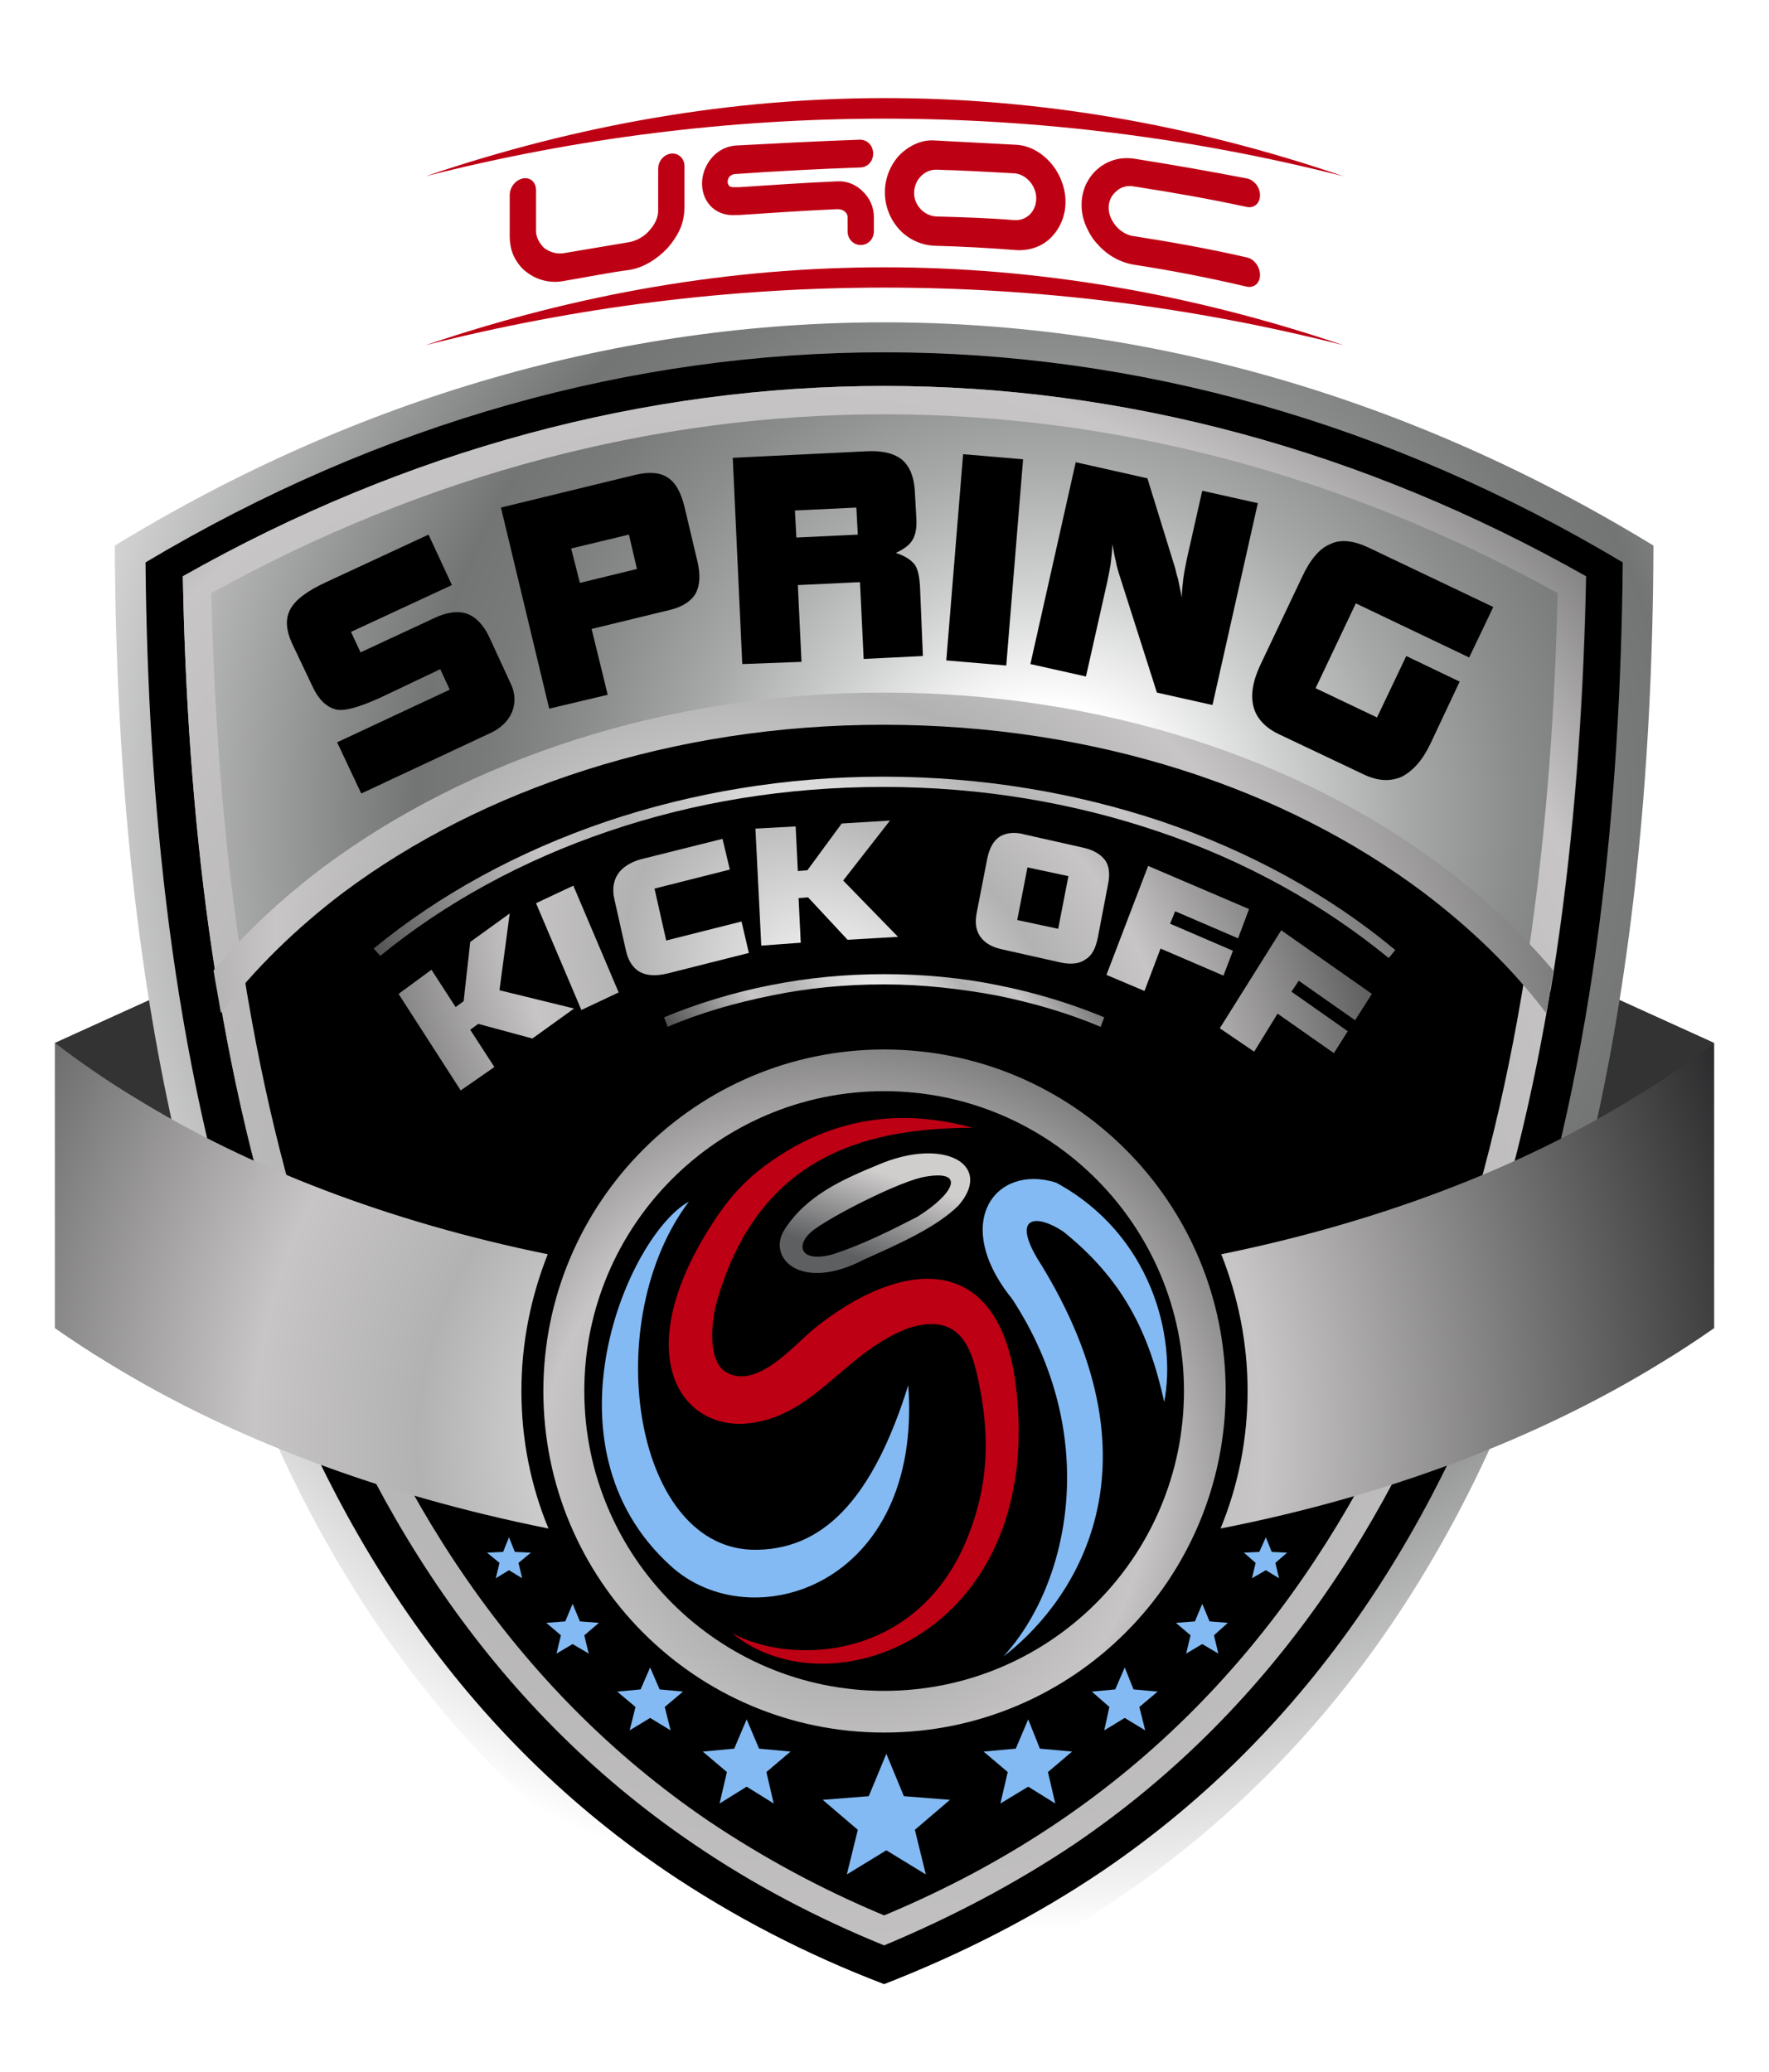
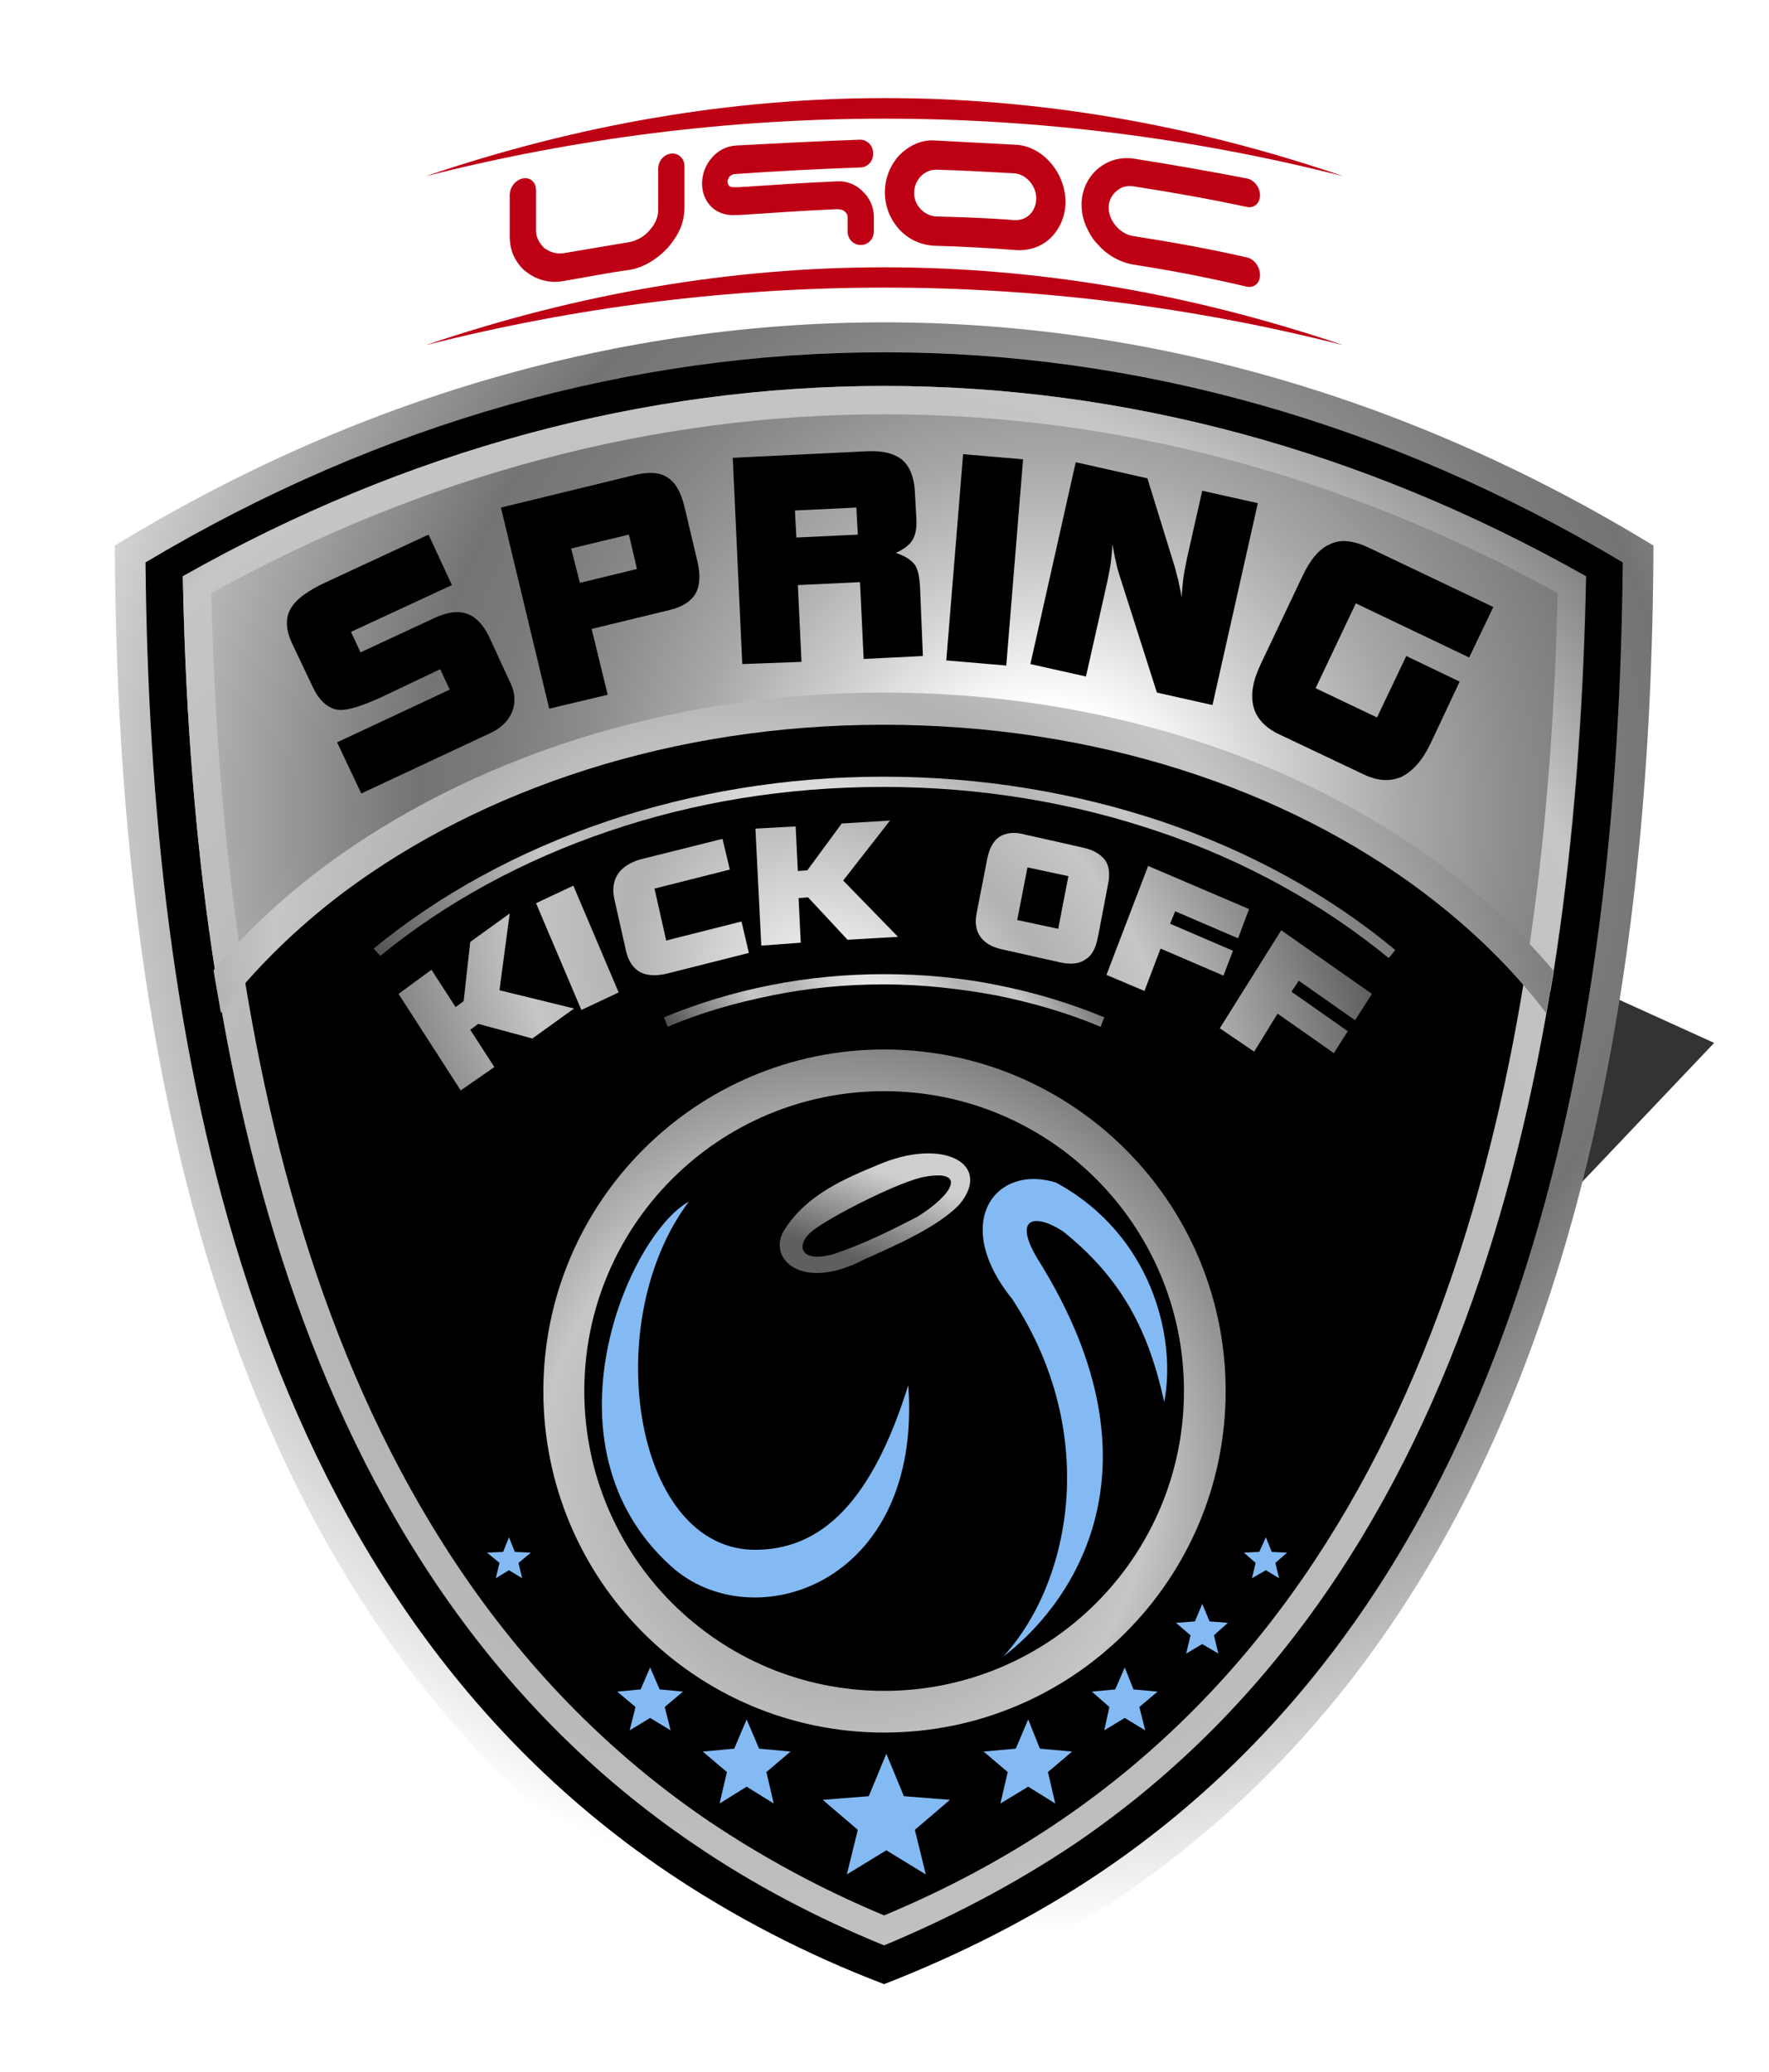
<svg xmlns="http://www.w3.org/2000/svg" xmlns:xlink="http://www.w3.org/1999/xlink" version="1.1" id="Layer_1" x="0px" y="0px" width="241.9px" height="283.3px" viewBox="0 0 241.9 283.3" style="enable-background:new 0 0 241.9 283.3;" xml:space="preserve">
  <style type="text/css"> .st0{fill-rule:evenodd;clip-rule:evenodd;fill:#333333;} .st1{fill-rule:evenodd;clip-rule:evenodd;fill:#003398;} .st2{fill-rule:evenodd;clip-rule:evenodd;fill:url(#SVGID_1_);} .st3{fill-rule:evenodd;clip-rule:evenodd;} .st4{fill-rule:evenodd;clip-rule:evenodd;fill:url(#SVGID_2_);} .st5{fill-rule:evenodd;clip-rule:evenodd;fill:#BE0014;} .st6{fill-rule:evenodd;clip-rule:evenodd;fill:url(#SVGID_3_);} .st7{fill-rule:evenodd;clip-rule:evenodd;fill:url(#SVGID_4_);} .st8{fill-rule:evenodd;clip-rule:evenodd;fill:url(#SVGID_5_);} .st9{fill-rule:evenodd;clip-rule:evenodd;fill:url(#SVGID_6_);} .st10{fill-rule:evenodd;clip-rule:evenodd;fill:#83BAF3;} .st11{fill-rule:evenodd;clip-rule:evenodd;fill:url(#SVGID_7_);} .st12{fill-rule:evenodd;clip-rule:evenodd;fill:url(#SVGID_16_);} .st13{fill-rule:evenodd;clip-rule:evenodd;fill:url(#SVGID_17_);} </style>
  <g>
-     <polygon class="st0" points="30.1,166.4 7.5,142.6 23.8,135.2 " />
    <polygon class="st0" points="211.8,166.4 234.4,142.6 218.1,135.2 " />
  </g>
-   <path class="st1" d="M25,79.1l164.6,125.4c20.5-37.3,26.5-83.6,27.3-125.7C155.6,44.1,86.3,44.1,25,78.8C25,78.9,25,79,25,79.1z" />
  <radialGradient id="SVGID_1_" cx="143.467" cy="109.651" r="154.07" fx="142.202" fy="106.463" gradientTransform="matrix(-0.857 -0.515 0.517 -0.86 209.781 277.841)" gradientUnits="userSpaceOnUse">
    <stop offset="0.106" style="stop-color:#FFFFFF" />
    <stop offset="0.212" style="stop-color:#CFD0D0" />
    <stop offset="0.318" style="stop-color:#A7A8A8" />
    <stop offset="0.415" style="stop-color:#8B8C8C" />
    <stop offset="0.498" style="stop-color:#797A7A" />
    <stop offset="0.56" style="stop-color:#737474" />
    <stop offset="1" style="stop-color:#FFFFFF" />
  </radialGradient>
  <path class="st2" d="M120.9,275.9C56.6,251.8,16.2,192.5,15.7,74.6c66.6-40.7,143.8-40.7,210.4,0 C225.7,192.5,185.2,251.8,120.9,275.9z" />
  <path class="st3" d="M29.9,135.6c18.6-23.2,52.4-38.7,91.1-38.7s72.5,15.5,91.1,38.7c-7.6,45.8-25.6,89.8-65,116.6 c-8.2,5.6-17,10.2-26.1,13.9c-9.1-3.8-17.9-8.4-26.1-13.9C55.5,225.4,37.5,181.4,29.9,135.6z" />
  <path class="st3" d="M19.9,76.9c0.6,65,13.4,139.7,71.1,178.9c9.3,6.3,19.4,11.5,29.9,15.5c10.5-4.1,20.6-9.2,29.9-15.5 c57.7-39.2,70.5-113.9,71.1-178.9C157.8,38.6,84.1,38.6,19.9,76.9L19.9,76.9z M25,78.8c61.3-34.7,130.6-34.7,191.9,0 c-1.2,63.1-14.2,135.5-69.8,173.3c-8.2,5.6-17,10.2-26.1,13.9c-9.1-3.8-17.9-8.4-26.1-13.9C39.2,214.4,26.2,142,25,78.8z" />
  <radialGradient id="SVGID_2_" cx="110.396" cy="165.248" r="183.808" gradientTransform="matrix(0.656 -0.755 0.788 0.685 -92.259 135.359)" gradientUnits="userSpaceOnUse">
    <stop offset="0" style="stop-color:#FFFFFF" />
    <stop offset="0.29" style="stop-color:#B3B2B3" />
    <stop offset="0.62" style="stop-color:#C7C5C5" />
    <stop offset="1" style="stop-color:#000002" />
  </radialGradient>
  <path class="st4" d="M25,78.8c1.2,63.1,14.2,135.5,69.8,173.3c8.2,5.6,17,10.2,26.1,13.9c9.1-3.8,17.9-8.4,26.1-13.9 c55.6-37.8,68.7-110.2,69.8-173.3C155.6,44.1,86.3,44.1,25,78.8L25,78.8z M28.9,81.1c58.9-32.6,125.2-32.6,184.1,0 c-1.4,60.9-14.2,131.3-68.1,167.9c-7.5,5.1-15.6,9.4-24,12.9c-8.4-3.5-16.4-7.8-24-12.9C43.1,212.4,30.3,142,28.9,81.1z" />
  <path class="st5" d="M90,23.1c0-1.1,0.8-2,1.8-2.1c1-0.1,1.8,0.7,1.8,1.7c0,0.9,0,1.9,0,2.8c0,0.9,0,1.9,0,2.8c0,1-0.2,2.1-0.6,3 c-0.4,0.9-1,1.8-1.7,2.6c-1.4,1.5-3.3,2.7-5.2,3c-3,0.4-5.9,1-8.9,1.5c-1.9,0.4-3.8-0.1-5.2-1.2c-0.7-0.5-1.3-1.3-1.7-2.1 c-0.4-0.8-0.6-1.8-0.6-2.8c0-0.9,0-1.9,0-2.8s0-1.9,0-2.8c0-1.1,0.8-2.1,1.8-2.3c1-0.2,1.8,0.5,1.8,1.6c0,0.9,0,1.9,0,2.8 c0,0.9,0,1.9,0,2.8c0,0.9,0.5,1.7,1.1,2.3c0.8,0.6,1.8,0.9,2.8,0.7c3-0.5,5.9-1,8.9-1.5c1-0.2,2.1-0.8,2.8-1.7 c0.7-0.8,1.1-1.7,1.1-2.6c0-0.9,0-1.9,0-2.8C90,25,90,24,90,23.1L90,23.1z M117.6,19.1c1,0,1.8,0.8,1.8,1.9c0,1.1-0.8,1.9-1.8,1.9 c-5.7,0.2-11.4,0.5-17.1,0.9c-0.3,0-0.6,0.2-0.8,0.4c-0.1,0.2-0.2,0.4-0.2,0.6c0,0.3,0.1,0.5,0.2,0.6c0.2,0.2,0.4,0.2,0.8,0.2 c0.2,0,0.3,0,0.5,0c4.5-0.3,8.9-0.6,13.4-0.8c0.1,0,0.2,0,0.3,0c0.1,0,0.3,0,0.4,0c1.1,0.1,2.1,0.6,2.8,1.3c1,0.9,1.6,2.2,1.6,3.6 c0,0.6,0,1.3,0,1.9c0,1.1-0.8,1.9-1.8,1.9c-1,0-1.8-0.8-1.8-1.9c0-0.6,0-1.3,0-1.9c0-0.3-0.1-0.5-0.3-0.7c-0.3-0.3-0.7-0.4-1.1-0.4 c-4.5,0.2-8.9,0.5-13.4,0.8c-0.2,0-0.3,0-0.5,0c-1.3,0.1-2.4-0.3-3.2-1c-0.9-0.8-1.4-2-1.4-3.3c0-1.3,0.5-2.6,1.4-3.6 c0.8-0.9,1.9-1.5,3.2-1.6C106.2,19.6,111.9,19.3,117.6,19.1L117.6,19.1z M128,23.2c3.6,0.1,7.1,0.3,10.7,0.5c1.6,0.1,3,1.7,3,3.4 l0,0c0,1.8-1.3,3.1-3,3c-3.6-0.3-7.1-0.4-10.7-0.5c-1.6-0.1-3-1.5-3-3.2l0,0C125,24.6,126.4,23.2,128,23.2L128,23.2z M127.7,19.2 c-1.8-0.1-3.5,0.8-4.7,2c-1.2,1.3-2,3.1-2,5.1l0,0c0,2,0.8,3.8,2,5.1c1.2,1.3,2.9,2.1,4.7,2.2c3.8,0.1,7.5,0.3,11.3,0.6 c1.8,0.1,3.5-0.5,4.7-1.7c1.2-1.2,2-2.9,2-4.9l0,0c0-2-0.8-3.9-2-5.3c-1.2-1.4-2.9-2.4-4.7-2.5C135.2,19.6,131.5,19.4,127.7,19.2 L127.7,19.2z M170.5,35.2c1,0.2,1.8,1.3,1.8,2.4c0,1.1-0.8,1.8-1.8,1.6c-5.1-1.2-10.2-2.2-15.4-3c-1.9-0.3-3.7-1.3-5-2.8 c-0.7-0.7-1.2-1.6-1.6-2.5c-0.4-0.9-0.6-1.9-0.6-2.9l0,0c0-1,0.2-1.9,0.6-2.8c0.4-0.8,0.9-1.5,1.6-2.1c1.3-1.1,3-1.7,5-1.4 c5.1,0.8,10.2,1.7,15.4,2.7c1,0.2,1.8,1.2,1.8,2.3c0,1.1-0.8,1.8-1.8,1.6c-5.1-1.1-10.2-2-15.4-2.8c-1-0.2-1.9,0.1-2.5,0.7 c-0.6,0.5-1,1.3-1,2.2l0,0c0,0.9,0.4,1.8,1,2.5c0.6,0.7,1.5,1.3,2.5,1.4C160.2,33.1,165.3,34,170.5,35.2z" />
  <radialGradient id="SVGID_3_" cx="108.995" cy="135.517" r="136.516" fx="105.591" fy="135.317" gradientTransform="matrix(0.304 -0.953 1.168 0.372 -82.373 188.906)" gradientUnits="userSpaceOnUse">
    <stop offset="0" style="stop-color:#FFFFFF" />
    <stop offset="0.322" style="stop-color:#B3B2B3" />
    <stop offset="0.43" style="stop-color:#C7C5C5" />
    <stop offset="1" style="stop-color:#000002" />
  </radialGradient>
  <path class="st6" d="M120.9,94.7c29.8,0,56.8,9.1,76.4,23.8c5.7,4.3,10.8,9.1,15.1,14.2c-0.3,1.9-0.6,3.9-1,5.8 c-4.6-6.1-10.3-11.6-16.8-16.5c-18.9-14.2-44.9-22.9-73.8-22.9c-28.9,0-54.9,8.8-73.8,22.9c-6.5,4.9-12.2,10.5-16.8,16.5 c-0.3-1.9-0.7-3.9-1-5.8c4.3-5.2,9.4-9.9,15.1-14.2C64.1,103.8,91.1,94.7,120.9,94.7z" />
  <radialGradient id="SVGID_4_" cx="115.752" cy="137.41" r="85.659" gradientTransform="matrix(0.656 -0.755 1.02 0.886 -100.298 102.974)" gradientUnits="userSpaceOnUse">
    <stop offset="0" style="stop-color:#FFFFFF" />
    <stop offset="0.29" style="stop-color:#B3B2B3" />
    <stop offset="0.43" style="stop-color:#C7C5C5" />
    <stop offset="1" style="stop-color:#000002" />
  </radialGradient>
  <path class="st7" d="M63,149.1l-8.5-13.2l4.5-3.3l3.3,5.1l1.1-0.8l0.9-8.1l5.4-3.9l-1.4,10.5l10.2,2.5l-5.7,4.1l-7.4-2l-1.1,0.8 l3.3,5.1L63,149.1L63,149.1z M79.5,138.1l5.1-2.4l-6.2-14.6l-5.1,2.4L79.5,138.1L79.5,138.1z M91.3,133.1c-1.6,0.4-2.9,0.3-3.8-0.2 c-0.9-0.5-1.6-1.5-1.9-2.9l-1.6-7.1c-0.3-1.3-0.1-2.5,0.5-3.4c0.6-0.9,1.7-1.6,3.1-2l11.2-2.8l1,4.2l-10.3,2.6l1.6,7.1l10.3-2.6 l1,4.3L91.3,133.1L91.3,133.1z M104.1,129.3l-0.8-16l5.5-0.3l0.3,6.1l1.3-0.1l4.7-6.4l6.6-0.4l-6.4,8.2l7.5,7.7l-6.9,0.4l-5.4-5.8 l-1.3,0.1l0.3,6.1L104.1,129.3L104.1,129.3z M150.1,128.3c-0.3,1.4-0.8,2.4-1.7,2.9c-0.8,0.6-2,0.7-3.4,0.4l-8-1.8 c-1.4-0.3-2.4-0.9-3-1.8c-0.6-0.9-0.7-2-0.4-3.4l1.4-7.2c0.3-1.4,0.8-2.4,1.7-3c0.8-0.5,2-0.7,3.4-0.3l8,1.8c1.4,0.3,2.4,0.9,3,1.7 c0.6,0.8,0.7,2,0.4,3.4L150.1,128.3L150.1,128.3z M139.1,125.8l5.6,1.2l1.4-7.2l-5.6-1.2L139.1,125.8L139.1,125.8z M151.3,133.3 l5.2,2.2l2.2-5.8l8.6,3.7l1.3-3.4l-8.6-3.7l0.7-1.7l8.6,3.7l1.5-4l-13.8-5.9L151.3,133.3L151.3,133.3z M166.8,140.6l8.4-13.4 l12.4,8.7l-2.3,3.6l-7.7-5.4l-1,1.5l7.7,5.4l-1.9,3l-7.7-5.4l-3.2,5.2L166.8,140.6z" />
  <radialGradient id="SVGID_5_" cx="103.705" cy="197.025" r="164" gradientTransform="matrix(2.999422e-02 -1 0.98 2.939494e-02 -92.407 294.891)" gradientUnits="userSpaceOnUse">
    <stop offset="0" style="stop-color:#FFFFFF" />
    <stop offset="0.29" style="stop-color:#B3B2B3" />
    <stop offset="0.43" style="stop-color:#C7C5C5" />
    <stop offset="1" style="stop-color:#000002" />
  </radialGradient>
-   <path class="st8" d="M166.9,209c23-4.5,43.6-12.4,60.3-22.7c2.5-1.5,4.9-3.1,7.2-4.7v-39c-3.4,2.6-7,5.1-10.8,7.4 c-15.7,9.7-35,17.1-56.6,21.5c2.3,5.8,3.6,12.1,3.6,18.7C170.6,196.8,169.3,203.2,166.9,209L166.9,209z M74.9,171.5 C53.3,167.1,34,159.7,18.3,150c-3.8-2.3-7.4-4.8-10.8-7.4v39c2.3,1.6,4.7,3.2,7.2,4.7C31.4,196.6,52,204.4,75,209 c-2.4-5.8-3.7-12.1-3.7-18.8C71.3,183.6,72.6,177.3,74.9,171.5z" />
  <ellipse transform="matrix(0.161 -0.987 0.987 0.161 -86.229 278.95)" class="st3" cx="120.9" cy="190.2" rx="44.9" ry="44.9" />
  <radialGradient id="SVGID_6_" cx="115.419" cy="202.112" r="94.587" gradientTransform="matrix(0.656 -0.755 0.779 0.677 -117.689 152.405)" gradientUnits="userSpaceOnUse">
    <stop offset="0" style="stop-color:#FFFFFF" />
    <stop offset="0.29" style="stop-color:#B3B2B3" />
    <stop offset="0.43" style="stop-color:#C7C5C5" />
    <stop offset="1" style="stop-color:#000002" />
  </radialGradient>
  <path class="st9" d="M120.9,143.5c25.8,0,46.7,20.9,46.7,46.7s-20.9,46.7-46.7,46.7c-25.8,0-46.6-20.9-46.6-46.7 S95.2,143.5,120.9,143.5L120.9,143.5z M120.9,149.2c-22.6,0-41,18.3-41,41c0,22.6,18.3,41,41,41c22.6,0,41-18.3,41-41 C161.9,167.6,143.6,149.2,120.9,149.2z" />
  <g>
    <g>
      <path class="st10" d="M124.2,189.4c2,27.5-21.5,34.8-32.5,24.7c-18.2-16.5-5.8-45.2,2.5-49.8c-12.2,16.2-7.7,46.9,8.5,47.6 C112.6,212.2,119.4,204.8,124.2,189.4z" />
-       <path class="st5" d="M108.6,156.8c8.7-4.8,17-4.6,24.4-2.6c-13,0.1-29.4,2.7-35.2,24.6c-1,5.1-0.1,8,1.6,8.9c4.2,2.2,9-3.6,11.9-6 c11.5-9.3,24.8-11,27.5,6.9c4.7,34.4-25,46-38.7,34.7c8,4.4,25.2,3.9,32.1-12.8c3.2-7.8,3.2-15,1.3-23c-1.1-4.6-3.3-7.8-9.3-5.9 c-9.1,3.5-13,12.6-22.8,13.1c-8.7,0.1-14.4-9.5-5.4-25.1C99.5,163.6,102.5,160.3,108.6,156.8z" />
      <linearGradient id="SVGID_7_" gradientUnits="userSpaceOnUse" x1="117.605" y1="172.099" x2="121.347" y2="160.582">
        <stop offset="0" style="stop-color:#5D5F61" />
        <stop offset="1" style="stop-color:#D0CDCD" />
      </linearGradient>
      <path class="st11" d="M107.3,168.1c3-4.7,8.1-6.9,12.7-8.8c9-3.9,15.9-0.1,11.1,5.5c-3,3-8.2,5.3-12.9,7.4 C109.4,176.8,104.8,171.9,107.3,168.1L107.3,168.1z M126.5,160.9c-3.1,0.5-11.9,4.9-15,7.1c-2.9,2-2.3,4.8,2.4,3.5 c4-1.3,7.8-3.2,11.5-5.1C130.4,163.3,132.2,159.9,126.5,160.9z" />
      <path class="st10" d="M144.4,161.7c13.1,7.1,16.5,21.2,14.8,30c-2.1-9.6-5.7-16.8-13.8-23.3c-3.6-2.4-7-2.2-3.6,3.6 c18.8,29.8,3.6,48.3-4.6,54.5c9.1-9.9,13.4-30.3,1.2-48.9C130,167.2,136.1,159.1,144.4,161.7z" />
    </g>
    <g>
      <defs>
        <path id="SVGID_8_" d="M119.5,209.7c-4.7,1.2-9.7,1.9-15,2.2c8.9-0.7,15.2-8.1,19.6-22.5C124.8,198.2,122.9,204.9,119.5,209.7 L119.5,209.7z M103.4,211.9c-0.9,0-1.8,0-2.7,0c-4.1,0-8.1-0.3-12-0.9c-13.9-16.8-2.5-42.5,5.4-46.7 c-12.2,16.2-7.7,46.9,8.5,47.6C102.9,211.9,103.2,211.9,103.4,211.9z" />
      </defs>
      <clipPath id="SVGID_9_">
        <use xlink:href="#SVGID_8_" style="overflow:visible;" />
      </clipPath>
      <g transform="matrix(1 0 0 1 0 0)" style="clip-path:url(#SVGID_9_);">
        <image style="overflow:visible;" width="176" height="200" transform="matrix(0.239 0 0 0.238 82.27 164.311)"> </image>
      </g>
    </g>
    <g>
      <defs>
        <path id="SVGID_10_" d="M139,201c-1.5,1.1-3.1,2.1-4.8,3c1.1-5.4,0.7-10.8-0.7-16.6c-1.1-4.6-3.3-7.8-9.3-5.9 c-9.1,3.5-13,12.6-22.8,13.1c-8.7,0.1-14.4-9.5-5.4-25.1c3.4-6,6.5-9.3,12.6-12.8c8.7-4.8,17-4.6,24.4-2.6 c-13,0.1-29.4,2.7-35.2,24.6c-1,5.1-0.1,8,1.6,8.9c4.2,2.2,9-3.6,11.9-6c11.5-9.3,24.8-11,27.5,6.9 C139.4,193.1,139.4,197.3,139,201z" />
      </defs>
      <clipPath id="SVGID_11_">
        <use xlink:href="#SVGID_10_" style="overflow:visible;" />
      </clipPath>
      <g transform="matrix(1 0 0 1 0 0)" style="clip-path:url(#SVGID_11_);">
        <image style="overflow:visible;" width="200" height="214" transform="matrix(0.239 0 0 0.239 91.504 152.88)"> </image>
      </g>
    </g>
    <g>
      <defs>
        <path id="SVGID_12_" d="M107.3,168.1c3-4.7,8.1-6.9,12.7-8.8c9-3.9,15.9-0.1,11.1,5.5c-3,3-8.2,5.3-12.9,7.4 C109.4,176.8,104.8,171.9,107.3,168.1L107.3,168.1z M126.5,160.9c-3.1,0.5-11.9,4.9-15,7.1c-2.9,2-2.3,4.8,2.4,3.5 c4-1.3,7.8-3.2,11.5-5.1C130.4,163.3,132.2,159.9,126.5,160.9z" />
      </defs>
      <clipPath id="SVGID_13_">
        <use xlink:href="#SVGID_12_" style="overflow:visible;" />
      </clipPath>
      <g transform="matrix(1 0 0 1 0 0)" style="clip-path:url(#SVGID_13_);">
        <image style="overflow:visible;" width="110" height="69" transform="matrix(0.237 0 0 0.237 106.612 157.68)"> </image>
      </g>
    </g>
    <g>
      <defs>
        <path id="SVGID_14_" d="M144.9,161.9c3.6,3.8,5.9,8.2,6.8,12.8c-1.7-2.2-3.8-4.3-6.4-6.3c-3.6-2.4-7-2.2-3.6,3.6 c4,6.3,6.4,12.1,7.7,17.4c-1.1,2.1-2.5,4.1-4.1,5.9c-0.9-5.8-3.2-11.8-7-17.7c-8.3-10.4-2.3-18.6,6.1-16 C144.6,161.8,144.7,161.8,144.9,161.9z" />
      </defs>
      <clipPath id="SVGID_15_">
        <use xlink:href="#SVGID_14_" style="overflow:visible;" />
      </clipPath>
      <g transform="matrix(1 0 0 1 0 0)" style="clip-path:url(#SVGID_15_);">
        <image style="overflow:visible;" width="73" height="144" transform="matrix(0.238 0 0 0.237 134.352 161.189)"> </image>
      </g>
    </g>
  </g>
  <path class="st3" d="M49.4,108.5l-3.3-7l15.4-7.2l-1.3-2.8L52,95.4c-2.9,1.3-4.9,1.9-6.1,1.6c-1.2-0.3-2.3-1.3-3.1-3l-2.9-6.1 c-0.8-1.8-0.9-3.3-0.2-4.6c0.7-1.3,2.3-2.5,4.9-3.7l14-6.5l3.2,6.9l-13.8,6.4l1.3,2.8l9.9-4.6c1.8-0.9,3.4-1.1,4.6-0.7 c1.2,0.4,2.3,1.5,3.1,3.2l2.9,6.3c0.7,1.4,0.7,2.8,0.2,4c-0.5,1.2-1.6,2.3-3.3,3L49.4,108.5L49.4,108.5z M79.3,79.7l7.8-1.9L86,73.1 L78.1,75L79.3,79.7L79.3,79.7z M75.1,96.9l8-1.9L80.9,86l10.7-2.6c1.7-0.4,2.9-1.2,3.5-2.2c0.6-1.1,0.7-2.5,0.3-4.3l-1.8-7.6 c-0.5-2-1.2-3.3-2.3-4c-1-0.7-2.5-0.8-4.3-0.4l-18.5,4.5L75.1,96.9L75.1,96.9z M108.9,73.5l8.4-0.4l-0.2-3.7l-8.4,0.4L108.9,73.5 L108.9,73.5z M101.5,90.8l-1.3-28.2l18.4-0.9c2.1-0.1,3.7,0.3,4.8,1.2c1,0.9,1.6,2.3,1.7,4.3l0.2,3.6c0.1,1.3-0.1,2.3-0.5,3 c-0.4,0.7-1.2,1.3-2.3,1.8c1.2,0.4,2,0.9,2.5,1.5c0.5,0.6,0.7,1.6,0.8,3l0.4,9.6l-8.1,0.4l-0.5-10.5l-8.5,0.4l0.5,10.5L101.5,90.8 L101.5,90.8z M129.4,90.3l2.3-28.2l8.2,0.7l-2.3,28.2L129.4,90.3L129.4,90.3z M140.9,90.8l6.2-27.6l9.8,2.2l3.8,12.3 c0.1,0.4,0.2,0.9,0.4,1.5c0.1,0.6,0.3,1.4,0.5,2.5c0-0.8,0.1-1.6,0.2-2.5c0.1-0.8,0.3-1.8,0.5-2.8l2.1-9.3l7.6,1.7l-6.2,27.6 l-7.6-1.7L153,78.4c-0.1-0.4-0.3-0.9-0.4-1.6c-0.2-0.7-0.3-1.5-0.5-2.4c0,0.8-0.1,1.6-0.2,2.5c-0.1,0.8-0.3,1.7-0.5,2.7l-2.9,12.9 L140.9,90.8L140.9,90.8z M195.6,101.7l4-8.5l-7.3-3.5l-4,8.4l-8.4-4l5.5-11.6l15.5,7.4l3.3-6.9l-17-8.1c-2.1-1-3.9-1.2-5.3-0.5 c-1.5,0.6-2.8,2.2-3.9,4.6l-5.6,11.8c-1.1,2.3-1.4,4.2-1,5.8c0.4,1.6,1.6,2.9,3.5,3.8l11.6,5.5c1.9,0.9,3.6,1,5.2,0.3 C193.2,105.4,194.5,104,195.6,101.7z" />
  <radialGradient id="SVGID_16_" cx="121.888" cy="124.044" r="72.591" gradientTransform="matrix(0.656 -0.755 1.758 1.528 -176.188 26.434)" gradientUnits="userSpaceOnUse">
    <stop offset="0" style="stop-color:#FFFFFF" />
    <stop offset="0.29" style="stop-color:#B3B2B3" />
    <stop offset="0.43" style="stop-color:#C7C5C5" />
    <stop offset="1" style="stop-color:#000002" />
  </radialGradient>
  <path class="st12" d="M51.1,129.7c9-7.4,19.8-13.3,31.9-17.4c11.6-3.9,24.4-6.1,37.8-6.1c13.5,0,26.3,2.2,38,6.1 c12.1,4.1,23,10.1,32,17.6l-0.9,1.1c-8.9-7.3-19.6-13.3-31.5-17.3c-11.5-3.9-24.2-6.1-37.6-6.1c-13.3,0-25.9,2.1-37.4,6 c-11.9,4-22.6,9.9-31.4,17.1L51.1,129.7z" />
  <radialGradient id="SVGID_17_" cx="123.34" cy="139.34" r="31" gradientTransform="matrix(0.656 -0.755 1.799 1.564 -208.293 14.483)" gradientUnits="userSpaceOnUse">
    <stop offset="0" style="stop-color:#FFFFFF" />
    <stop offset="0.29" style="stop-color:#B3B2B3" />
    <stop offset="0.43" style="stop-color:#C7C5C5" />
    <stop offset="1" style="stop-color:#000002" />
  </radialGradient>
  <path class="st13" d="M90.8,139.1c4.6-1.9,9.5-3.4,14.6-4.4c5-1,10.2-1.5,15.5-1.5c5.4,0,10.6,0.5,15.5,1.5c5.1,1,10,2.5,14.6,4.4 l-0.5,1.3c-4.5-1.9-9.3-3.3-14.3-4.3c-4.9-0.9-10-1.5-15.3-1.5c-5.3,0-10.4,0.5-15.3,1.5c-5,1-9.9,2.4-14.3,4.3L90.8,139.1z" />
  <polygon class="st10" points="121.2,239.8 123.6,245.6 129.9,246.1 125.1,250.2 126.6,256.3 121.2,253 115.8,256.3 117.3,250.2 112.5,246.1 118.8,245.6 " />
  <polygon class="st10" points="102.1,235.1 103.8,239.1 108.1,239.5 104.8,242.3 105.8,246.6 102.1,244.3 98.4,246.6 99.4,242.3 96.1,239.5 100.4,239.1 " />
  <polygon class="st10" points="88.9,228 90.2,231 93.4,231.3 90.9,233.4 91.7,236.6 88.9,234.9 86.1,236.6 86.9,233.4 84.4,231.3 87.6,231 " />
-   <polygon class="st10" points="78.3,219.3 79.3,221.7 81.9,221.9 79.9,223.6 80.5,226.1 78.3,224.8 76.1,226.1 76.7,223.6 74.7,221.9 77.3,221.7 " />
  <polygon class="st10" points="69.6,210.2 70.4,212.2 72.6,212.3 70.9,213.7 71.4,215.8 69.6,214.7 67.8,215.8 68.3,213.7 66.6,212.3 68.8,212.2 " />
  <polygon class="st10" points="140.6,235.1 138.9,239.1 134.5,239.5 137.8,242.3 136.8,246.6 140.6,244.3 144.3,246.6 143.3,242.3 146.6,239.5 142.2,239.1 " />
  <polygon class="st10" points="153.8,228 152.5,231 149.3,231.3 151.7,233.4 151,236.6 153.8,234.9 156.6,236.6 155.8,233.4 158.3,231.3 155,231 " />
  <polygon class="st10" points="164.4,219.3 163.4,221.7 160.8,221.9 162.8,223.6 162.2,226.1 164.4,224.8 166.6,226.1 166,223.6 167.9,221.9 165.4,221.7 " />
  <polygon class="st10" points="173.1,210.2 172.2,212.2 170.1,212.3 171.7,213.7 171.2,215.8 173.1,214.7 174.9,215.8 174.4,213.7 176,212.3 173.9,212.2 " />
  <g>
    <path class="st5" d="M58.2,47.2C100,33,141.8,33,183.7,47.2C142.4,36.7,99.5,36.7,58.2,47.2z" />
    <path class="st5" d="M58.2,24.1c41.8-14.2,83.7-14.3,125.5,0C142.4,13.6,99.5,13.6,58.2,24.1z" />
  </g>
</svg>